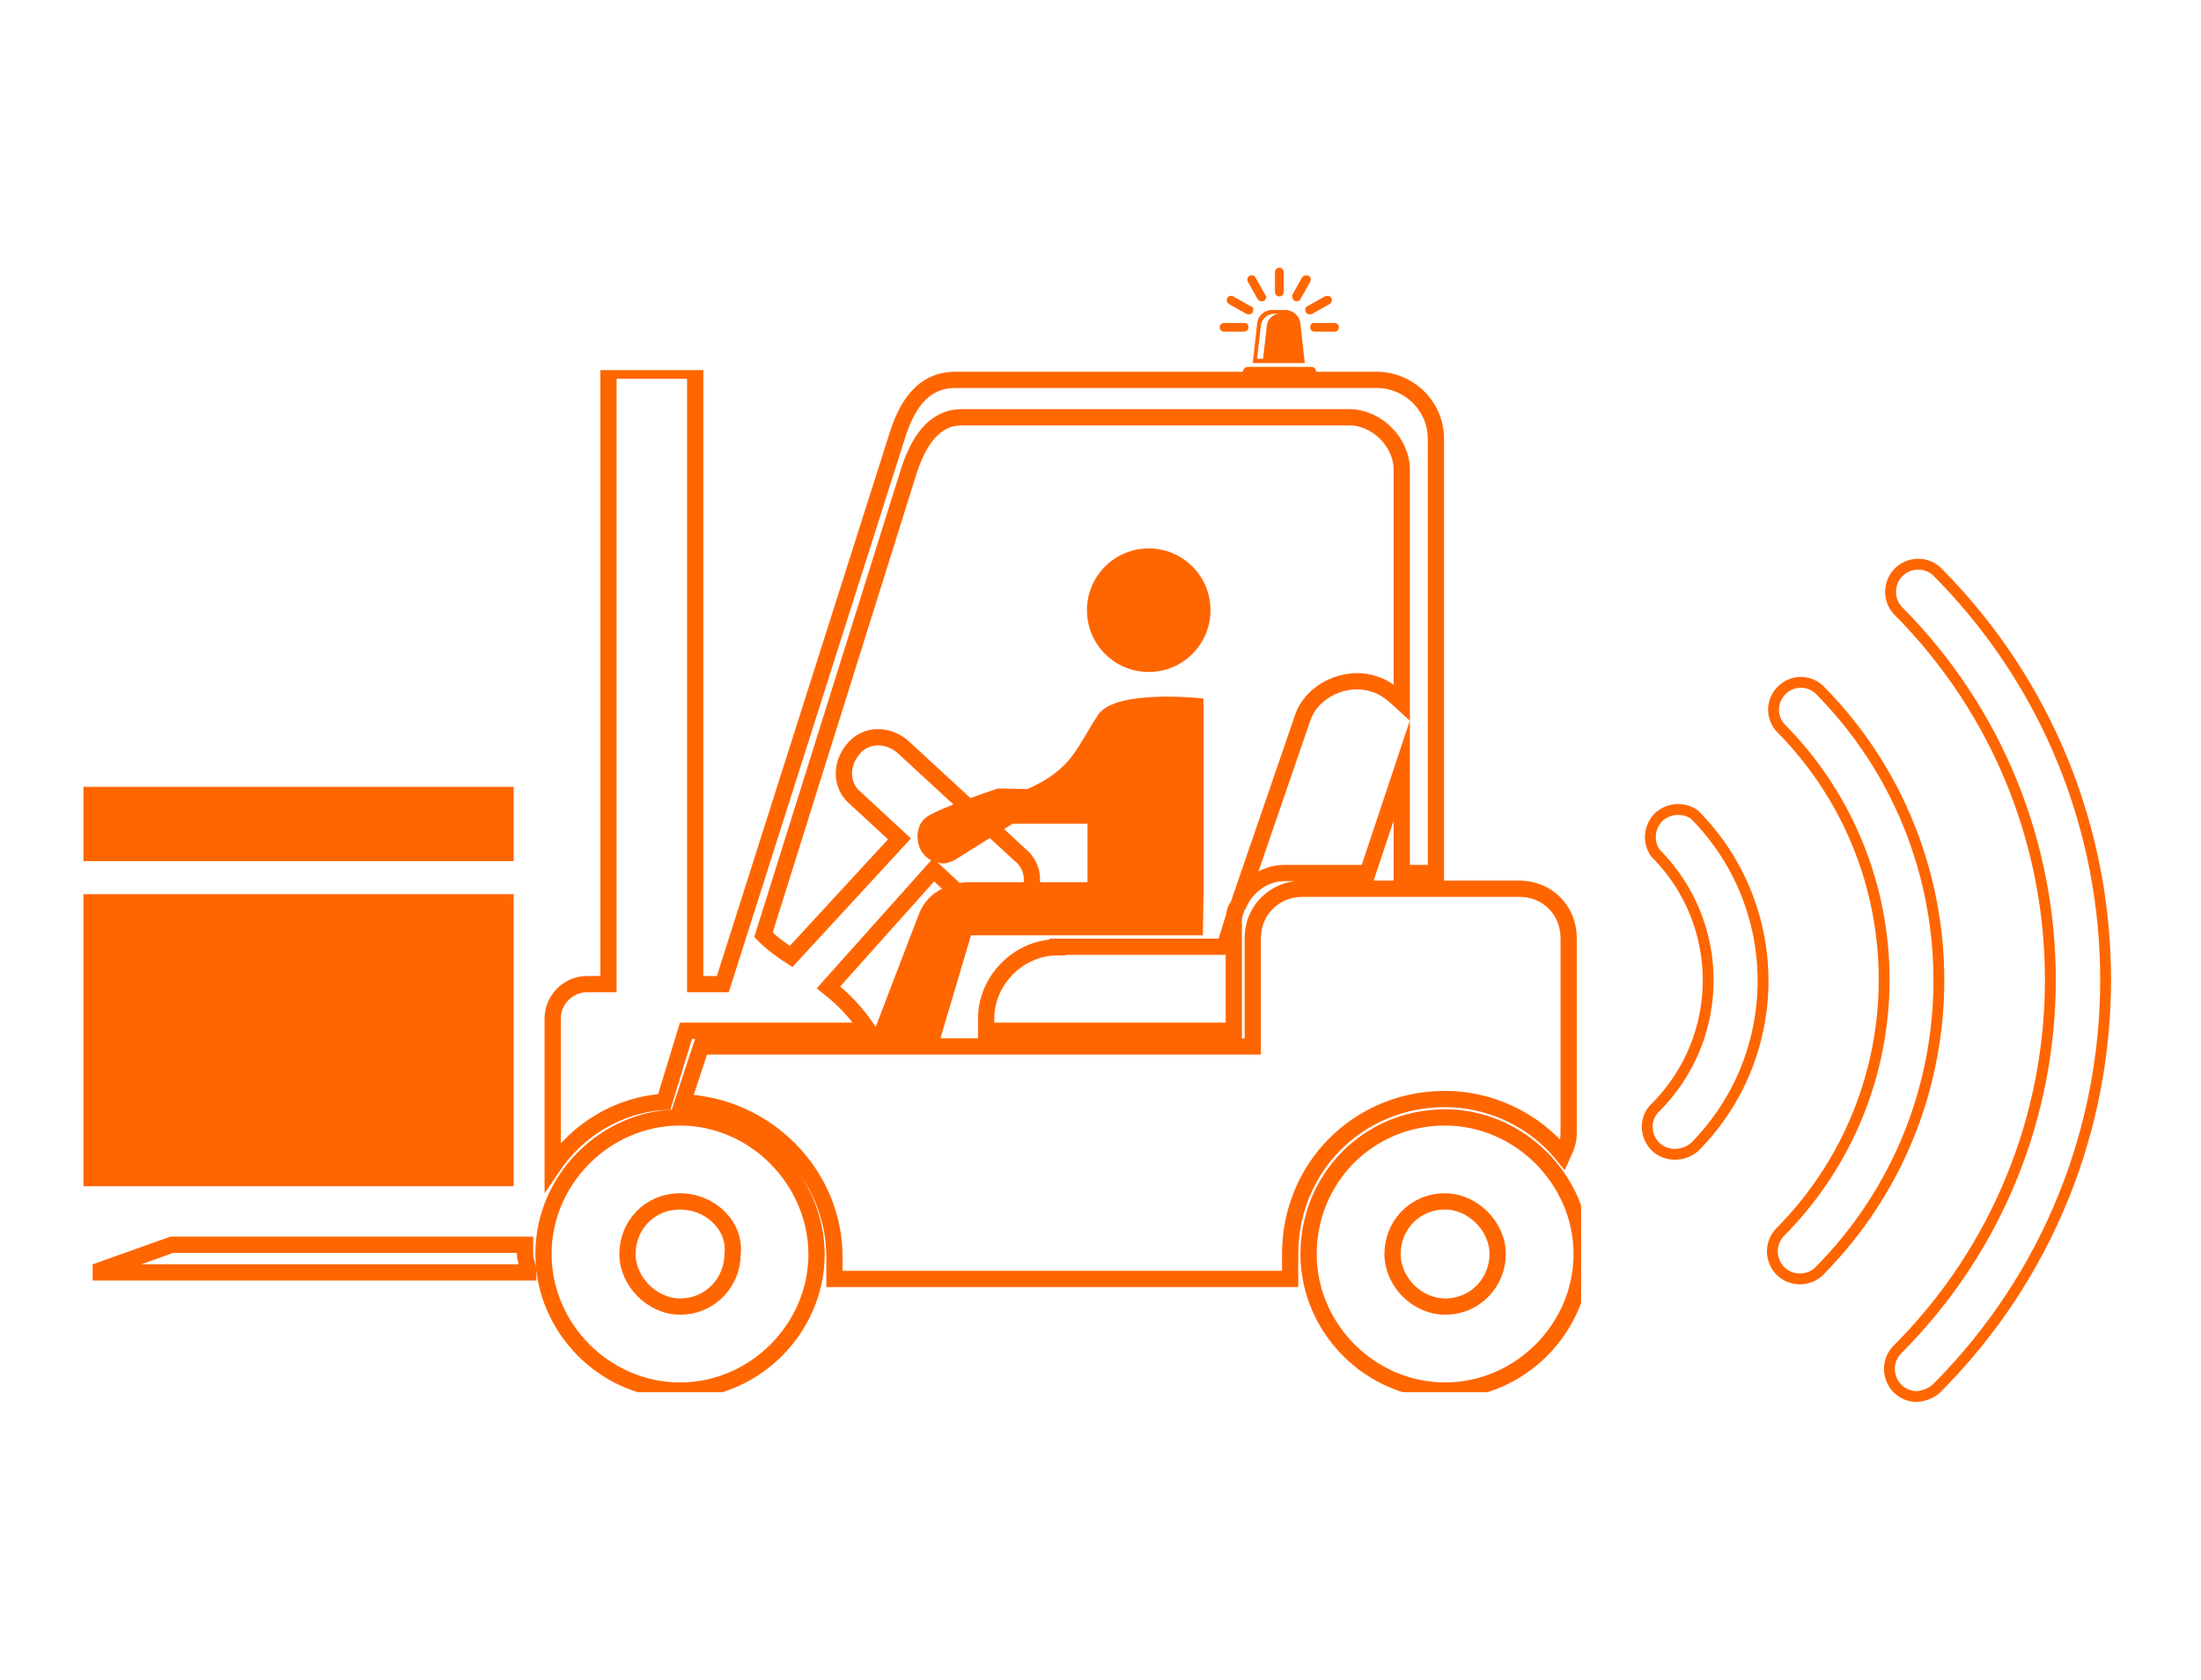
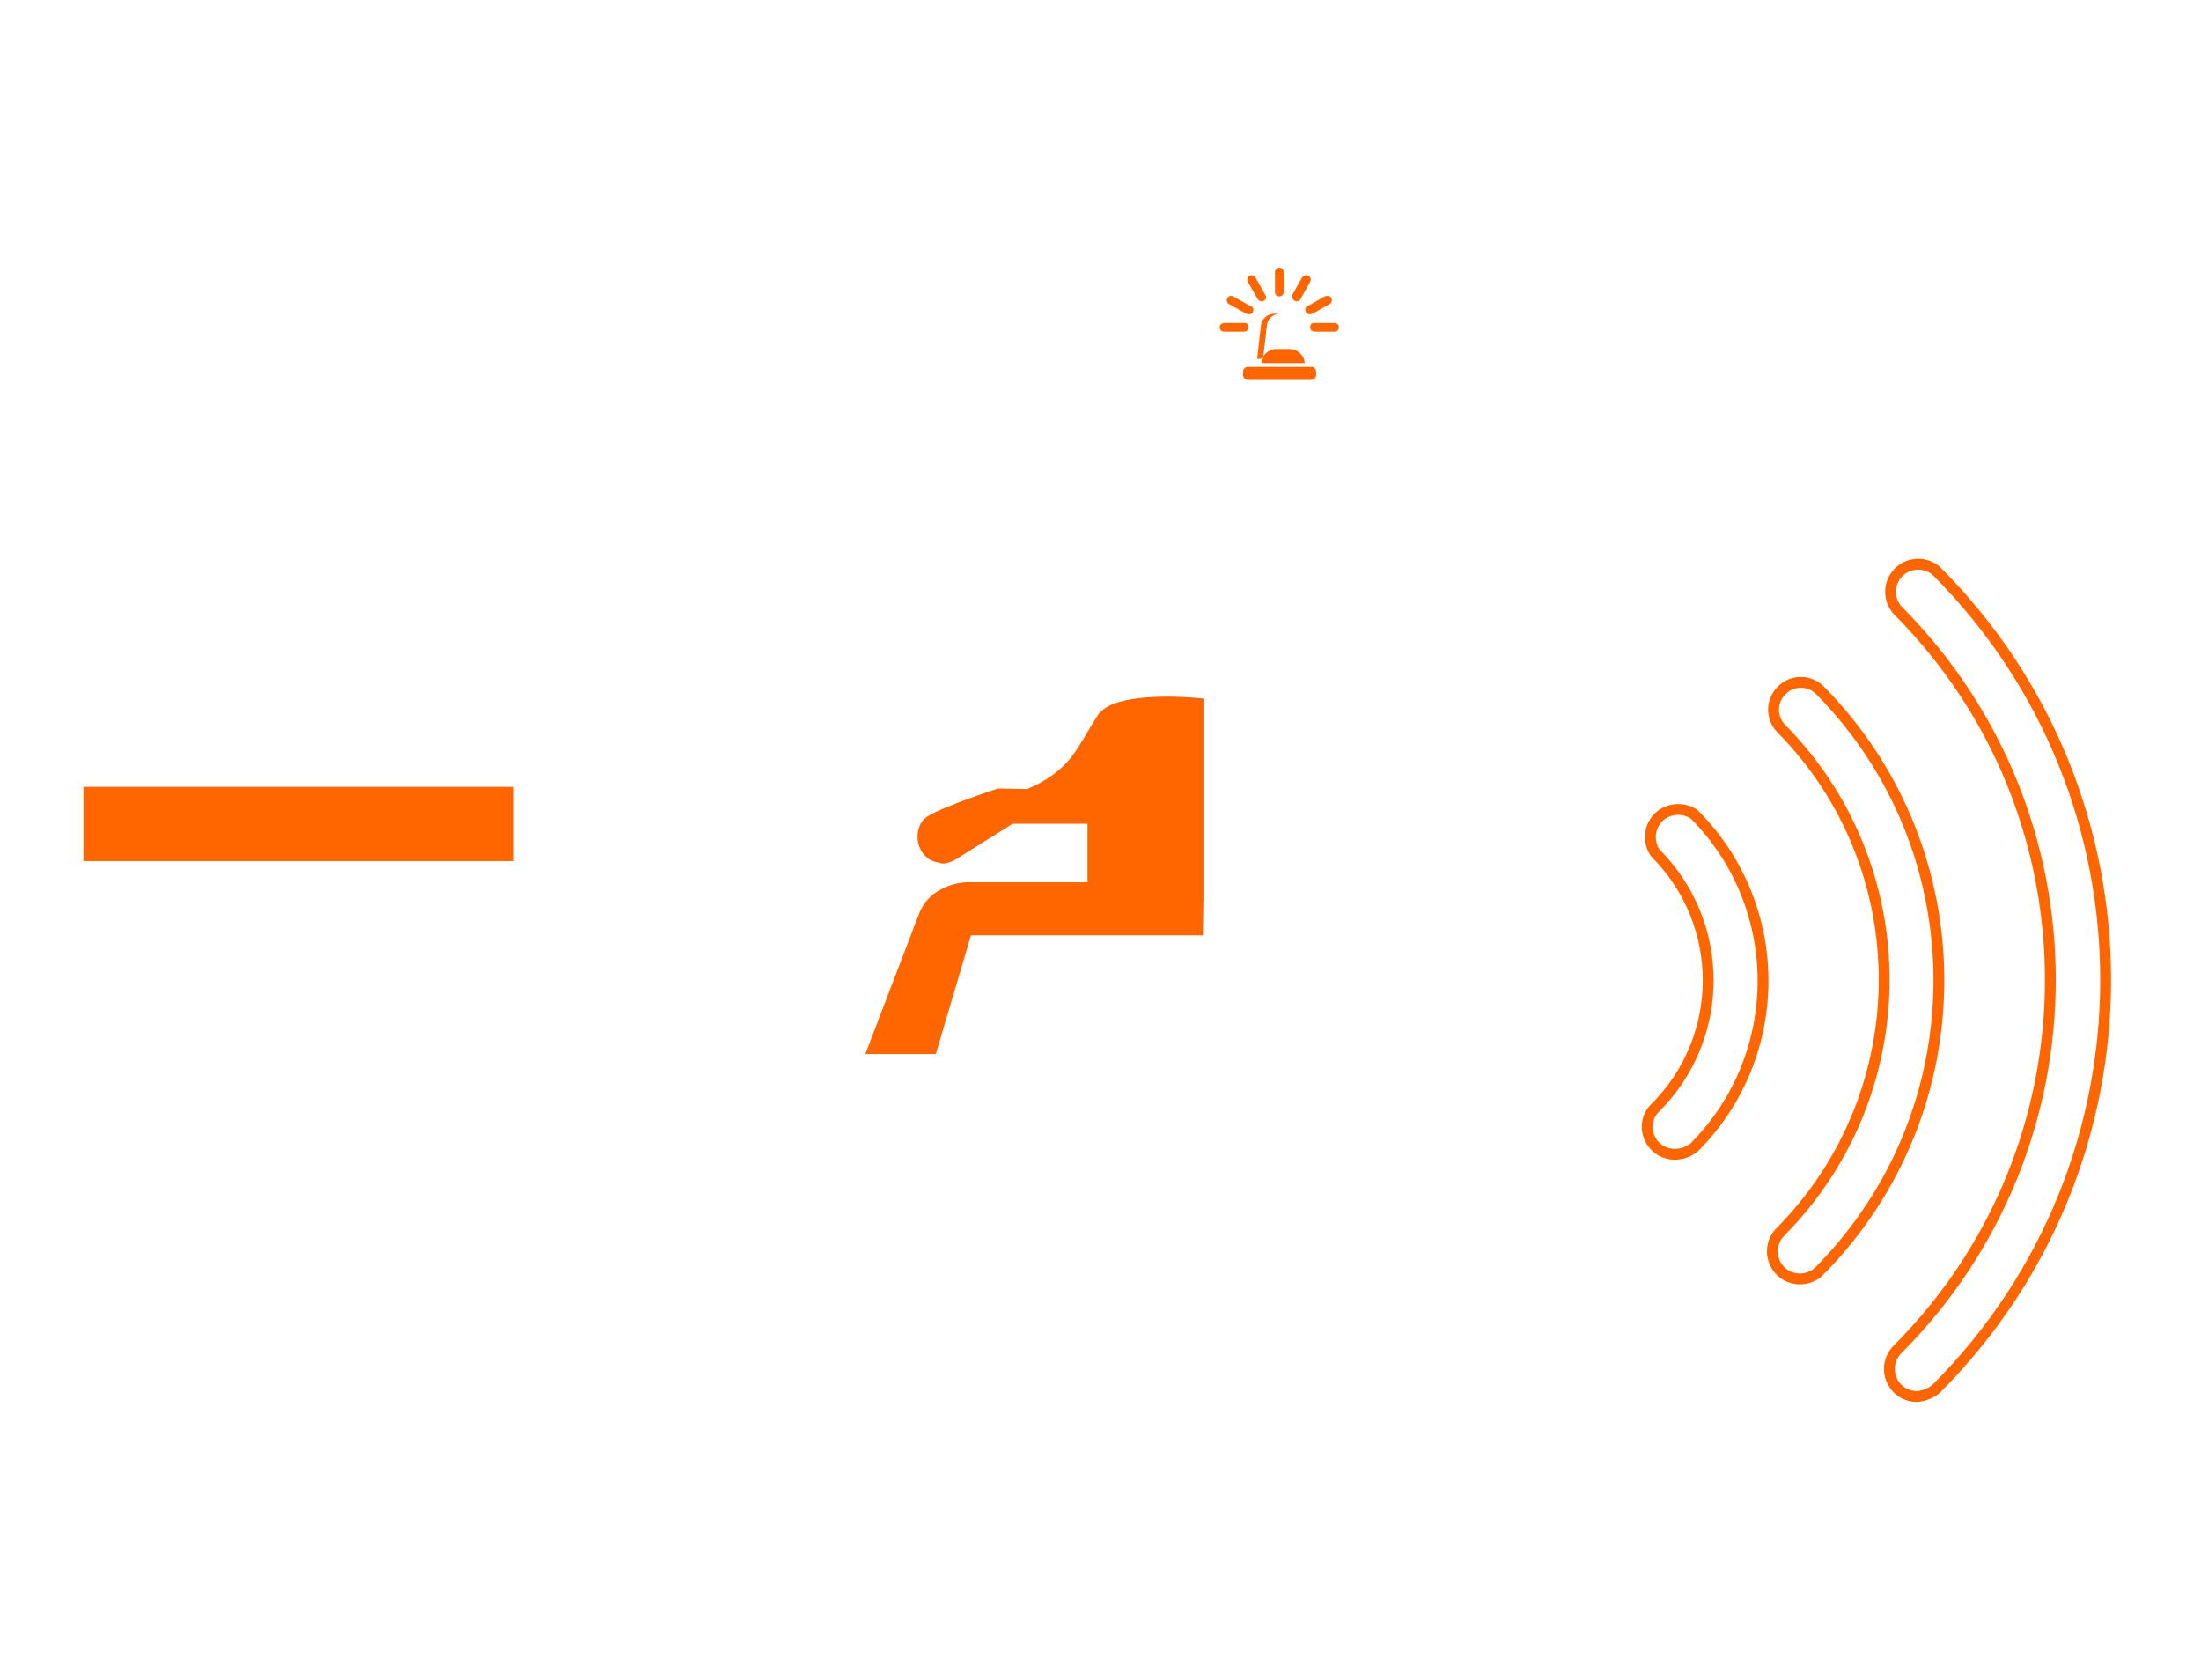
<svg xmlns="http://www.w3.org/2000/svg" xmlns:xlink="http://www.w3.org/1999/xlink" version="1.1" id="图层_1" x="0px" y="0px" viewBox="0 0 406.2 310" style="enable-background:new 0 0 406.2 310;" xml:space="preserve">
  <style type="text/css">
	
		.st0{clip-path:url(#SVGID_00000025413207905790126080000012747161128836362161_);fill:none;stroke:#FF6600;stroke-width:3;stroke-miterlimit:10;}
	.st1{fill:#FF6600;}
	.st2{fill:none;stroke:#FF6600;stroke-width:3;stroke-miterlimit:10;}
	.st3{fill:#DC5211;}
	.st4{fill:none;stroke:#FF6600;stroke-width:1.5;stroke-miterlimit:10;}
	.st5{fill:none;stroke:#FF6600;stroke-width:2;stroke-miterlimit:10;}
	
		.st6{clip-path:url(#SVGID_00000157988472183548238260000011475291057738343335_);fill:none;stroke:#FF6600;stroke-width:3;stroke-miterlimit:10;}
	.st7{fill:none;stroke:#FF6600;stroke-width:5;stroke-miterlimit:10;}
	
		.st8{clip-path:url(#SVGID_00000087377604000715840520000013216233932355703424_);fill:none;stroke:#FF6600;stroke-width:3;stroke-miterlimit:10;}
</style>
  <g>
    <path class="st5" d="M309.1,213c-2.1,0-3.9-1.2-4.7-3.1c-0.8-1.9-0.4-4.1,1.1-5.5c13-13,13-34,0-47c-1.4-2-1.2-4.8,0.6-6.6   c1.8-1.7,4.6-1.9,6.6-0.5c16.9,17,16.9,44.4,0,61.4C311.7,212.5,310.5,213,309.1,213L309.1,213z M309.1,213" />
    <path class="st5" d="M332.2,236c-2.1,0-3.9-1.2-4.7-3.1c-0.8-1.9-0.4-4.1,1.1-5.6c25.5-25.8,25.5-67.3,0-93c-1.8-2-1.7-5,0.2-6.9   c1.9-1.9,4.9-2,6.9-0.2c29.5,29.7,29.5,77.7,0,107.4C334.8,235.5,333.5,236,332.2,236L332.2,236z M332.2,236" />
    <path class="st5" d="M353.8,257.7c-2.1,0-3.9-1.2-4.7-3.1c-0.8-1.9-0.4-4.1,1.1-5.6c37.6-37.7,37.6-98.7,0-136.4   c-1.8-2-1.7-5.1,0.2-7c1.9-1.9,5-2,7-0.2c41.6,41.7,41.6,109.1,0,150.8C356.4,257.1,355.1,257.6,353.8,257.7L353.8,257.7z    M260.9,239.3" />
    <g>
      <g>
        <defs>
          <rect id="SVGID_00000122706026879465652270000017777528554102744195_" x="17.1" y="68.3" width="274.7" height="188.6" />
        </defs>
        <clipPath id="SVGID_00000088120430251598247090000010807532752677020056_">
          <use xlink:href="#SVGID_00000122706026879465652270000017777528554102744195_" style="overflow:visible;" />
        </clipPath>
-         <path style="clip-path:url(#SVGID_00000088120430251598247090000010807532752677020056_);fill:none;stroke:#FF6600;stroke-width:3;stroke-miterlimit:10;" d="     M195.2,174.8c-7.4,0-13.2,6.3-13.2,13.1v2.3h45.7v-20c0-1.1,0-1.7,0.6-2.9l-2.3,7.4H195.2L195.2,174.8z M266.7,206.2     c-14.3,0-25.2,11.4-25.2,25.2c0,13.7,11.4,25.2,25.2,25.2c13.7,0,25.2-11.4,25.2-25.2C291.9,217.7,280.4,206.2,266.7,206.2     L266.7,206.2z M266.7,221.7c5.1,0,9.7,4.6,9.7,9.7c0,5.1-4,9.7-9.7,9.7c-5.2,0-9.7-4.6-9.7-9.7C257,226.2,261,221.7,266.7,221.7     L266.7,221.7z M125.5,206.2c-13.7,0-25.2,11.4-25.2,25.2c0,13.7,11.4,25.2,25.2,25.2c13.7,0,25.2-11.4,25.2-25.2     C150.6,217.7,139.2,206.2,125.5,206.2L125.5,206.2z M125.5,221.7c5.7,0,10.3,4.6,9.7,9.7c0,5.1-4,9.7-9.7,9.7     c-5.1,0-9.7-4.6-9.7-9.7C115.8,226.2,119.8,221.7,125.5,221.7L125.5,221.7z M238.1,236h-84.1v-4c0-15.4-12.6-28-28-28.6l3.4-10.3     h101.8v-20c0-5.1,4-9.1,9.2-9.1h40c5.2,0,9.1,4,9.1,9.1v36c0,1.7-0.6,2.9-1.1,4c-5.1-6.3-13.2-10.3-21.7-10.3     c-16,0-28.6,12.6-28.6,28.6v4V236z M97.5,234.8c0-1.1-0.6-2.3-0.6-3.4v-1.7H31.7l-14.3,5.1H97.5L97.5,234.8z M102,187.9     c0-3.4,2.9-6.3,6.3-6.3h4V68.4h16v113.2h5.1l32-100.6c1.7-5.7,4.6-10.9,10.9-10.9h77.8c5.7,0,10.9,4.6,10.9,10.9v80.1h-6.3v-18.9     l-6.3,18.9H237c-4,0-7.4,2.9-8.6,6.3l12-34.9c1.7-5.1,8-8,13.1-6.3c2.3,0.6,4,2.3,5.2,3.4V86.7c0-5.1-4.6-9.7-9.7-9.7h-71.5     c-5.2,0-8,4.6-9.7,9.7l-26.9,85.8c1.7,1.7,3.4,2.9,5.1,4l20-21.7l-8-7.4c-2.9-2.3-2.9-6.3-0.6-9.1c2.3-2.9,6.3-2.9,9.1-0.6     l21.7,20c2.9,2.3,2.9,6.3,0.6,9.1c-2.3,2.9-6.3,2.9-9.1,0.6l-7.4-6.9l-19.4,21.7c2.9,2.3,5.1,4.6,7.4,8h-33.7l-4,13.1     c-8.6,0.6-16,5.2-20.6,12V187.9z M102,215.4" />
      </g>
    </g>
    <rect x="15.4" y="145.2" class="st1" width="79.4" height="13.7" />
-     <rect x="15.4" y="165" class="st1" width="79.4" height="53.9" />
-     <path class="st1" d="M212,124c6.3,0,11.4-5.1,11.4-11.4s-5.1-11.4-11.4-11.4c-6.3,0-11.4,5.1-11.4,11.4S205.7,124,212,124z" />
    <path class="st1" d="M202.8,131.7c-4,5.9-4.7,10.2-13.2,13.9c-5.1-0.1-5.4-0.1-5.4-0.1s-10.2,3.3-13.1,5.2   c-2.9,1.9-2.3,7.8,2.2,8.5c1,0.5,2.9-0.5,2.9-0.5c10.7-6.7,10.7-6.7,10.7-6.7h13.8v10.8l-22.2,0c0,0-6.8,0-9,6.1   c-2.7,7-9.8,25.6-9.8,25.6h13l6.5-21.9H222v-0.8l0.1-6v-36.9C222.1,128.9,206.4,127.1,202.8,131.7z" />
    <path class="st1" d="M230.3,70.1h11.7c0.5,0,0.9-0.4,0.9-0.9v-0.6c0-0.5-0.4-0.9-0.9-0.9h-11.7c-0.5,0-0.9,0.4-0.9,0.9v0.6   C229.4,69.7,229.8,70.1,230.3,70.1z" />
    <g>
-       <path class="st1" d="M231.2,67h9.6l-0.8-7.2c-0.1-1.5-1.4-2.6-2.8-2.6h-2.4c-1.5,0-2.7,1.1-2.8,2.6L231.2,67z M233.1,66.2H232    l0.7-6.1c0.1-1.2,1.2-2.2,2.4-2.2h1.1c-1.2,0-2.3,0.9-2.4,2.2L233.1,66.2z" />
+       <path class="st1" d="M231.2,67h9.6c-0.1-1.5-1.4-2.6-2.8-2.6h-2.4c-1.5,0-2.7,1.1-2.8,2.6L231.2,67z M233.1,66.2H232    l0.7-6.1c0.1-1.2,1.2-2.2,2.4-2.2h1.1c-1.2,0-2.3,0.9-2.4,2.2L233.1,66.2z" />
      <path class="st1" d="M236.1,54.7L236.1,54.7c0.5,0,0.8-0.4,0.8-0.8v-3.7c0-0.5-0.4-0.8-0.8-0.8l0,0c-0.5,0-0.8,0.4-0.8,0.8v3.7    C235.3,54.3,235.6,54.7,236.1,54.7z" />
      <path class="st1" d="M238.9,55.5L238.9,55.5c0.4,0.2,0.9,0.1,1.1-0.3l1.8-3.2c0.2-0.4,0.1-0.9-0.3-1.1l0,0    c-0.4-0.2-0.9-0.1-1.2,0.3l-1.8,3.2C238.4,54.7,238.5,55.2,238.9,55.5z" />
      <path class="st1" d="M241,57.6L241,57.6c0.2,0.4,0.7,0.5,1.2,0.3l3.2-1.8c0.4-0.2,0.5-0.8,0.3-1.1l0,0c-0.2-0.4-0.7-0.5-1.2-0.3    l-3.2,1.8C240.9,56.6,240.8,57.1,241,57.6z" />
      <path class="st1" d="M241.8,60.4L241.8,60.4c0,0.5,0.4,0.8,0.8,0.8h3.7c0.5,0,0.8-0.4,0.8-0.8l0,0c0-0.5-0.4-0.8-0.8-0.8h-3.7    C242.1,59.5,241.8,59.9,241.8,60.4z" />
      <path class="st1" d="M233.3,55.5L233.3,55.5c-0.4,0.2-0.9,0.1-1.2-0.3l-1.8-3.2c-0.2-0.4-0.1-0.9,0.3-1.1l0,0    c0.4-0.2,0.9-0.1,1.1,0.3l1.8,3.2C233.8,54.7,233.7,55.2,233.3,55.5z" />
      <path class="st1" d="M231.2,57.6L231.2,57.6c-0.2,0.4-0.7,0.5-1.2,0.3l-3.2-1.8c-0.4-0.2-0.5-0.8-0.3-1.1l0,0    c0.2-0.4,0.7-0.5,1.1-0.3l3.2,1.8C231.3,56.6,231.4,57.1,231.2,57.6z" />
      <path class="st1" d="M230.4,60.4L230.4,60.4c0,0.5-0.4,0.8-0.8,0.8h-3.7c-0.5,0-0.8-0.4-0.8-0.8l0,0c0-0.5,0.4-0.8,0.8-0.8h3.7    C230.1,59.5,230.4,59.9,230.4,60.4z" />
    </g>
  </g>
</svg>